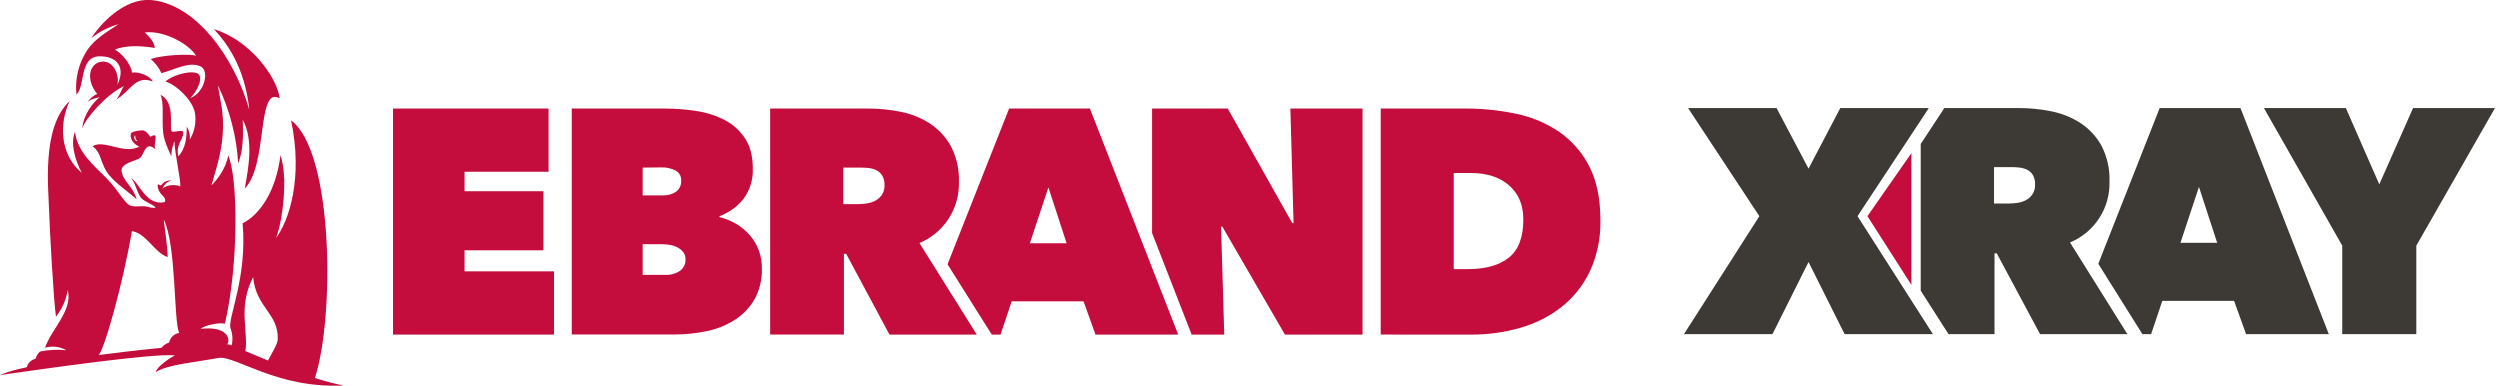
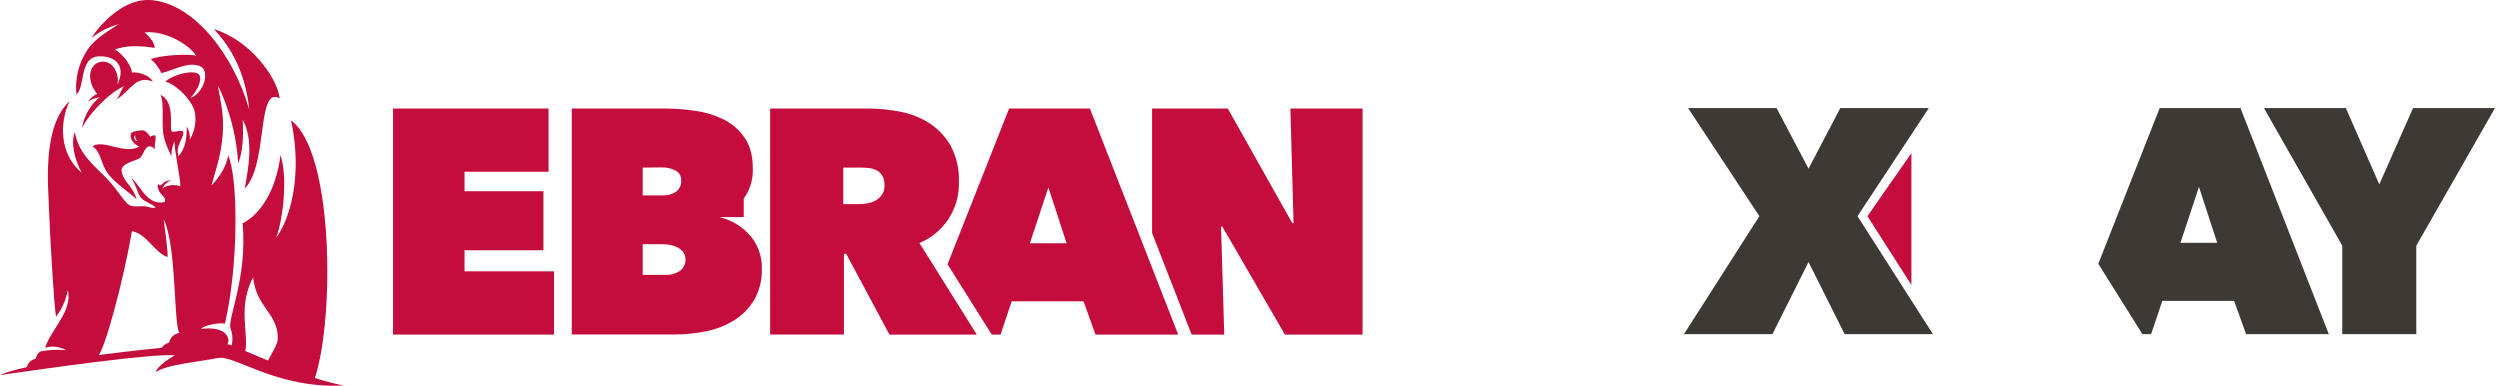
<svg xmlns="http://www.w3.org/2000/svg" width="337" height="52" viewBox="0 0 337 52" fill="none">
  <g clip-path="url(#clip0_825_8382)">
    <path d="M52.979 14.631H73.946V23.152H62.621V25.777H73.255V33.739H62.621V36.578H74.68V45.103H52.979V14.631Z" fill="#C40D3C" />
-     <path d="M96.992 29.262C97.729 29.445 98.437 29.727 99.098 30.101C99.787 30.49 100.412 30.983 100.95 31.564C102.11 32.823 102.736 34.482 102.698 36.193C102.748 37.657 102.399 39.106 101.689 40.386C101.03 41.504 100.115 42.448 99.019 43.142C97.856 43.869 96.572 44.379 95.227 44.649C93.79 44.947 92.326 45.093 90.858 45.086H77.074V14.631H89.604C90.919 14.636 92.233 14.729 93.536 14.91C94.871 15.078 96.172 15.456 97.39 16.029C98.561 16.58 99.569 17.426 100.317 18.483C101.095 19.558 101.482 20.97 101.479 22.72C101.538 24.168 101.107 25.595 100.256 26.768C99.41 27.846 98.279 28.666 96.992 29.136V29.262ZM86.633 22.593V26.336H89.386C90.005 26.359 90.617 26.186 91.133 25.842C91.367 25.666 91.553 25.433 91.674 25.166C91.794 24.899 91.846 24.606 91.823 24.314C91.837 24.049 91.776 23.785 91.647 23.554C91.518 23.322 91.326 23.131 91.094 23.003C90.497 22.69 89.828 22.54 89.154 22.567L86.633 22.593ZM86.633 32.922V37.054H89.691C90.386 37.085 91.072 36.897 91.653 36.517C91.9 36.339 92.099 36.102 92.23 35.827C92.362 35.552 92.422 35.248 92.405 34.944C92.421 34.586 92.306 34.233 92.081 33.953C91.862 33.693 91.591 33.48 91.286 33.328C90.966 33.171 90.624 33.062 90.272 33.005C89.939 32.951 89.601 32.923 89.263 32.922H86.633Z" fill="#C40D3C" />
+     <path d="M96.992 29.262C97.729 29.445 98.437 29.727 99.098 30.101C99.787 30.49 100.412 30.983 100.95 31.564C102.11 32.823 102.736 34.482 102.698 36.193C102.748 37.657 102.399 39.106 101.689 40.386C101.03 41.504 100.115 42.448 99.019 43.142C97.856 43.869 96.572 44.379 95.227 44.649C93.79 44.947 92.326 45.093 90.858 45.086H77.074V14.631H89.604C90.919 14.636 92.233 14.729 93.536 14.91C94.871 15.078 96.172 15.456 97.39 16.029C98.561 16.58 99.569 17.426 100.317 18.483C101.095 19.558 101.482 20.97 101.479 22.72C101.538 24.168 101.107 25.595 100.256 26.768V29.262ZM86.633 22.593V26.336H89.386C90.005 26.359 90.617 26.186 91.133 25.842C91.367 25.666 91.553 25.433 91.674 25.166C91.794 24.899 91.846 24.606 91.823 24.314C91.837 24.049 91.776 23.785 91.647 23.554C91.518 23.322 91.326 23.131 91.094 23.003C90.497 22.69 89.828 22.54 89.154 22.567L86.633 22.593ZM86.633 32.922V37.054H89.691C90.386 37.085 91.072 36.897 91.653 36.517C91.9 36.339 92.099 36.102 92.23 35.827C92.362 35.552 92.422 35.248 92.405 34.944C92.421 34.586 92.306 34.233 92.081 33.953C91.862 33.693 91.591 33.48 91.286 33.328C90.966 33.171 90.624 33.062 90.272 33.005C89.939 32.951 89.601 32.923 89.263 32.922H86.633Z" fill="#C40D3C" />
    <path d="M103.817 14.631H116.95C118.446 14.627 119.939 14.773 121.406 15.068C122.815 15.342 124.159 15.883 125.365 16.662C126.54 17.437 127.508 18.486 128.187 19.719C128.952 21.202 129.322 22.856 129.262 24.523C129.314 26.273 128.833 27.998 127.883 29.468C126.933 30.938 125.558 32.085 123.94 32.756L131.674 45.108H119.903L114.062 34.211H113.761V45.099H103.817V14.631ZM113.678 27.515H115.683C116.063 27.514 116.443 27.485 116.819 27.428C117.22 27.374 117.608 27.251 117.968 27.065C118.324 26.879 118.631 26.613 118.868 26.288C119.125 25.901 119.252 25.442 119.231 24.978C119.258 24.521 119.153 24.066 118.929 23.667C118.743 23.364 118.477 23.118 118.16 22.956C117.84 22.795 117.494 22.693 117.138 22.654C116.797 22.616 116.454 22.595 116.111 22.593H113.678V27.515Z" fill="#C40D3C" />
    <path d="M146.921 14.631H136.029L127.728 35.626L133.692 45.103H134.872L136.375 40.618H146.061L147.673 45.103H158.823L146.921 14.631ZM138.826 32.791L141.325 25.262L143.78 32.791H138.826Z" fill="#C40D3C" />
    <path d="M173.944 14.631L174.372 30.079H174.201L165.503 14.631H155.301V31.42L160.636 45.103H165.031L164.598 30.555H164.773L173.21 45.103H183.673V14.631H173.944Z" fill="#C40D3C" />
-     <path d="M186.12 45.099V14.631H197.48C199.802 14.622 202.119 14.859 204.391 15.339C206.471 15.765 208.446 16.599 210.202 17.793C211.905 18.98 213.289 20.569 214.23 22.418C215.235 24.34 215.736 26.766 215.733 29.695C215.793 32.084 215.3 34.455 214.292 36.622C213.393 38.498 212.075 40.142 210.438 41.426C208.783 42.7 206.897 43.643 204.885 44.204C202.754 44.811 200.548 45.114 198.332 45.103L186.12 45.099ZM195.964 23.323V36.277H197.86C200.271 36.277 202.122 35.755 203.413 34.713C204.703 33.671 205.347 31.962 205.344 29.586C205.344 27.611 204.697 26.092 203.404 24.974C202.111 23.855 200.389 23.323 198.24 23.323H195.964Z" fill="#C40D3C" />
    <path d="M31.125 46.528L30.994 46.475C29.246 45.811 4.679 48.375 0 50.559C6.554 49.624 20.831 47.589 23.593 47.908C22.968 48.2 21.107 49.441 21.006 50.153C22.557 49.122 26.572 48.803 29.408 48.257C31.619 47.82 37.272 52.415 46.307 51.965C45.099 51.726 43.906 51.417 42.733 51.039L42.449 50.948C45.123 42.776 44.97 20.462 39.238 16.226C40.881 23.974 38.963 29.739 37.211 32.08C38.133 29.726 38.836 23.86 37.805 20.925C37.228 25.76 34.992 28.983 32.702 30.097C33.371 37.478 30.64 42.924 31.073 44.257C31.354 44.994 31.408 45.799 31.225 46.567C31.178 46.726 31.099 46.875 30.994 47.004C31.203 47.344 32.632 47.545 32.99 47.737C33.027 47.601 33.056 47.462 33.078 47.322C33.515 44.781 32.025 41.387 34.122 37.36C34.515 41.496 37.582 42.256 37.438 45.759C37.412 46.414 36.63 47.62 36.127 48.593L35.254 48.235L33.174 47.362" fill="#C40D3C" />
    <path d="M12.465 19.719C13.754 20.593 13.496 22.139 14.702 23.593C15.742 24.842 17.214 25.777 18.411 26.86C17.913 25.087 16.725 24.602 16.406 23.187C16.122 21.92 18.503 21.72 18.953 21.213C19.482 20.614 19.643 18.972 20.945 20.125C20.582 19.361 21.627 17.649 20.25 18.444C20.01 18.007 19.564 17.57 19.189 17.57C18.813 17.57 17.922 17.701 17.725 17.907C17.529 18.112 17.424 19.095 18.774 19.776C16.694 20.868 13.981 18.736 12.465 19.719ZM18.241 18.243C18.217 18.388 18.234 18.538 18.289 18.674C18.343 18.811 18.434 18.931 18.551 19.02C18.175 19.099 17.913 18.413 18.241 18.243Z" fill="#C40D3C" />
    <path d="M27.062 44.335C27.498 43.846 29.683 43.431 30.321 43.632C32.187 35.578 32.095 23.93 30.758 20.942C30.465 22.786 29.181 24.305 28.508 24.991C28.656 24.441 28.818 23.864 28.993 23.284C29.84 20.471 30.303 17.828 29.945 14.885C29.81 13.85 29.578 12.832 29.421 11.828C29.404 11.729 29.394 11.63 29.39 11.53C30.966 14.816 31.889 18.376 32.108 22.013C32.759 20.401 32.82 18.383 32.719 16.138C34.218 18.898 33.493 22.689 32.99 25.41C36.171 22.24 34.559 11.434 37.709 13.269C37.32 10.316 33.641 5.377 28.835 3.931C30.426 5.612 33.008 8.936 33.606 14.802C31.557 7.595 26.271 0.437 20.276 0C16.69 -0.231 13.457 3.285 12.325 5.132C13.399 4.265 14.641 3.63 15.973 3.267C13.732 4.7 12.39 5.621 11.53 7.132C10.529 8.821 10.1 10.788 10.306 12.74C11.521 11.653 10.652 7.63 13.4 7.591C15.742 7.56 16.978 9.01 15.825 11.43C16.165 9.914 15.108 7.892 13.409 8.373C11.971 8.779 11.613 10.871 13.107 12.666C12.572 12.879 12.124 13.263 11.831 13.758C12.369 13.251 13.024 13.247 13.448 13.09C12.635 13.71 11.237 15.409 11.088 17.309C11.477 16.047 14.247 12.767 16.72 11.605C16.283 12.146 16.283 12.67 15.68 13.413C17.55 12.334 18.258 10.054 20.587 10.989C20.36 10.316 18.73 9.604 17.791 9.792C17.764 8.962 16.611 7.255 15.488 6.696C16.974 6.023 19.333 6.198 20.858 6.464C20.858 5.835 20.329 5.11 19.494 4.372C22.116 4.058 25.476 5.94 26.441 7.517C25.541 7.228 21.911 7.407 20.325 7.953C20.929 8.485 21.418 9.134 21.762 9.862C23.68 9.347 25.441 8.272 27.005 8.936C28.281 9.491 27.608 12.461 25.668 13.216C26.62 12.26 27.643 10.159 26.45 9.831C25.257 9.504 23.068 10.268 22.291 10.989C23.833 11.447 25.891 13.487 26.262 15.121C26.493 16.391 26.252 17.701 25.585 18.807C25.64 18.195 25.496 17.583 25.174 17.06C25.174 18.606 25.026 19.982 24.051 21.082C23.649 19.562 24.707 18.767 24.707 17.916C24.707 17.274 23.274 18.025 23.125 17.654C22.815 16.889 23.658 13.836 21.631 12.762C22.151 13.937 21.793 15.885 21.998 17.894C22.116 19.012 22.789 20.414 23.099 21.078C23.094 20.363 23.243 19.655 23.536 19.003C23.47 20.388 24.445 24.393 24.287 25.148C24.025 24.913 22.54 24.764 21.911 25.454C22.005 25.174 22.169 24.922 22.387 24.721C22.604 24.52 22.869 24.378 23.156 24.305C22.007 24.305 21.845 24.965 21.653 24.987C21.461 25.009 21.356 24.79 21.294 24.86C21.15 25.022 21.356 25.673 21.592 25.991C21.828 26.31 22.518 26.795 22.181 27.249C19.66 27.787 18.743 24.537 17.664 24.022C18.306 24.69 18.538 26.284 19.136 26.795C19.735 27.306 20.534 27.516 20.971 27.952C20.687 28.188 19.988 27.821 19.363 27.8C18.608 27.8 17.913 27.913 17.445 27.647C16.681 27.21 15.956 25.655 14.326 23.991C12.696 22.327 10.49 20.611 10.105 17.785C9.446 19.335 10.167 21.75 11.04 23.305C8.008 20.829 7.982 16.536 9.385 13.636C5.553 17.173 6.553 25.52 6.623 28.52C6.68 30.608 7.239 40.832 7.55 42.684C8.369 41.645 8.913 40.416 9.131 39.111C9.843 41.859 6.872 44.427 6.073 46.881C6.548 46.739 7.047 46.695 7.54 46.752C8.033 46.809 8.509 46.966 8.939 47.213C7.751 47.091 6.552 47.15 5.383 47.388C5.1 47.657 4.894 47.996 4.784 48.371C4.444 48.438 4.139 48.621 3.919 48.889C3.7 49.156 3.581 49.492 3.583 49.838C4.012 49.581 4.482 49.398 4.972 49.297C5.082 49.374 5.213 49.42 5.348 49.428C6.872 49.585 12.076 48.829 13.212 47.978C14.046 47.336 16.602 38.081 17.782 31.158C19.765 31.481 20.801 34.045 22.588 34.652C22.666 33.674 22.151 30.555 22.077 29.586C23.824 33.172 23.387 43.532 24.169 44.872C23.834 44.925 23.523 45.079 23.278 45.313C23.033 45.547 22.865 45.85 22.797 46.183C22.552 46.249 22.323 46.365 22.123 46.523C21.923 46.68 21.757 46.877 21.635 47.1C22.07 46.958 22.524 46.889 22.981 46.895C23.105 47.071 23.264 47.219 23.448 47.331C23.566 47.519 29.823 47.117 30.622 46.418C30.649 46.397 30.671 46.37 30.688 46.34C31.072 45.575 30.487 43.92 27.062 44.335Z" fill="#C40D3C" />
    <path d="M248.654 45.038L243.791 35.32L238.928 45.038H227.001L237.163 29.14L227.551 14.565H239.479L243.791 22.733L248.073 14.565H260.005L250.393 29.14L260.555 45.038H248.654Z" fill="#3D3935" />
    <path d="M325.719 33.114V45.038H315.736V33.114L305.176 14.565H316.221L320.729 24.855L325.278 14.565H336.322L325.719 33.114Z" fill="#3D3935" />
    <path d="M302.017 14.565H291.125L282.85 35.56L288.792 45.038H289.972L291.479 40.561H301.156L302.773 45.038H313.923L302.017 14.565ZM293.926 32.726L296.42 25.196L298.876 32.726H293.926Z" fill="#3D3935" />
-     <path d="M279.036 32.682C280.654 32.014 282.03 30.87 282.981 29.4C283.932 27.931 284.412 26.207 284.358 24.458C284.419 22.791 284.049 21.136 283.283 19.654C282.607 18.418 281.638 17.368 280.46 16.596C279.254 15.818 277.911 15.277 276.502 15.002C275.035 14.707 273.542 14.561 272.046 14.566H262.097L258.912 19.409V39.181L262.657 45.038H268.861V34.15H269.162L274.999 45.038H286.769L279.036 32.682ZM273.964 26.205C273.735 26.527 273.437 26.793 273.09 26.983C272.729 27.169 272.339 27.293 271.936 27.349C271.562 27.403 271.183 27.43 270.805 27.432H268.795V22.528H271.229C271.572 22.529 271.915 22.551 272.255 22.593C272.613 22.631 272.961 22.733 273.282 22.894C273.588 23.054 273.845 23.293 274.029 23.584C274.249 23.985 274.352 24.439 274.326 24.895C274.348 25.359 274.221 25.818 273.964 26.205Z" fill="#3D3935" />
    <path d="M257.658 20.641L251.73 29.14L257.658 38.408V20.641Z" fill="#C40D3C" />
  </g>
  <defs>
    <clipPath id="clip0_825_8382">
      <rect width="336.323" height="52" fill="white" />
    </clipPath>
  </defs>
</svg>